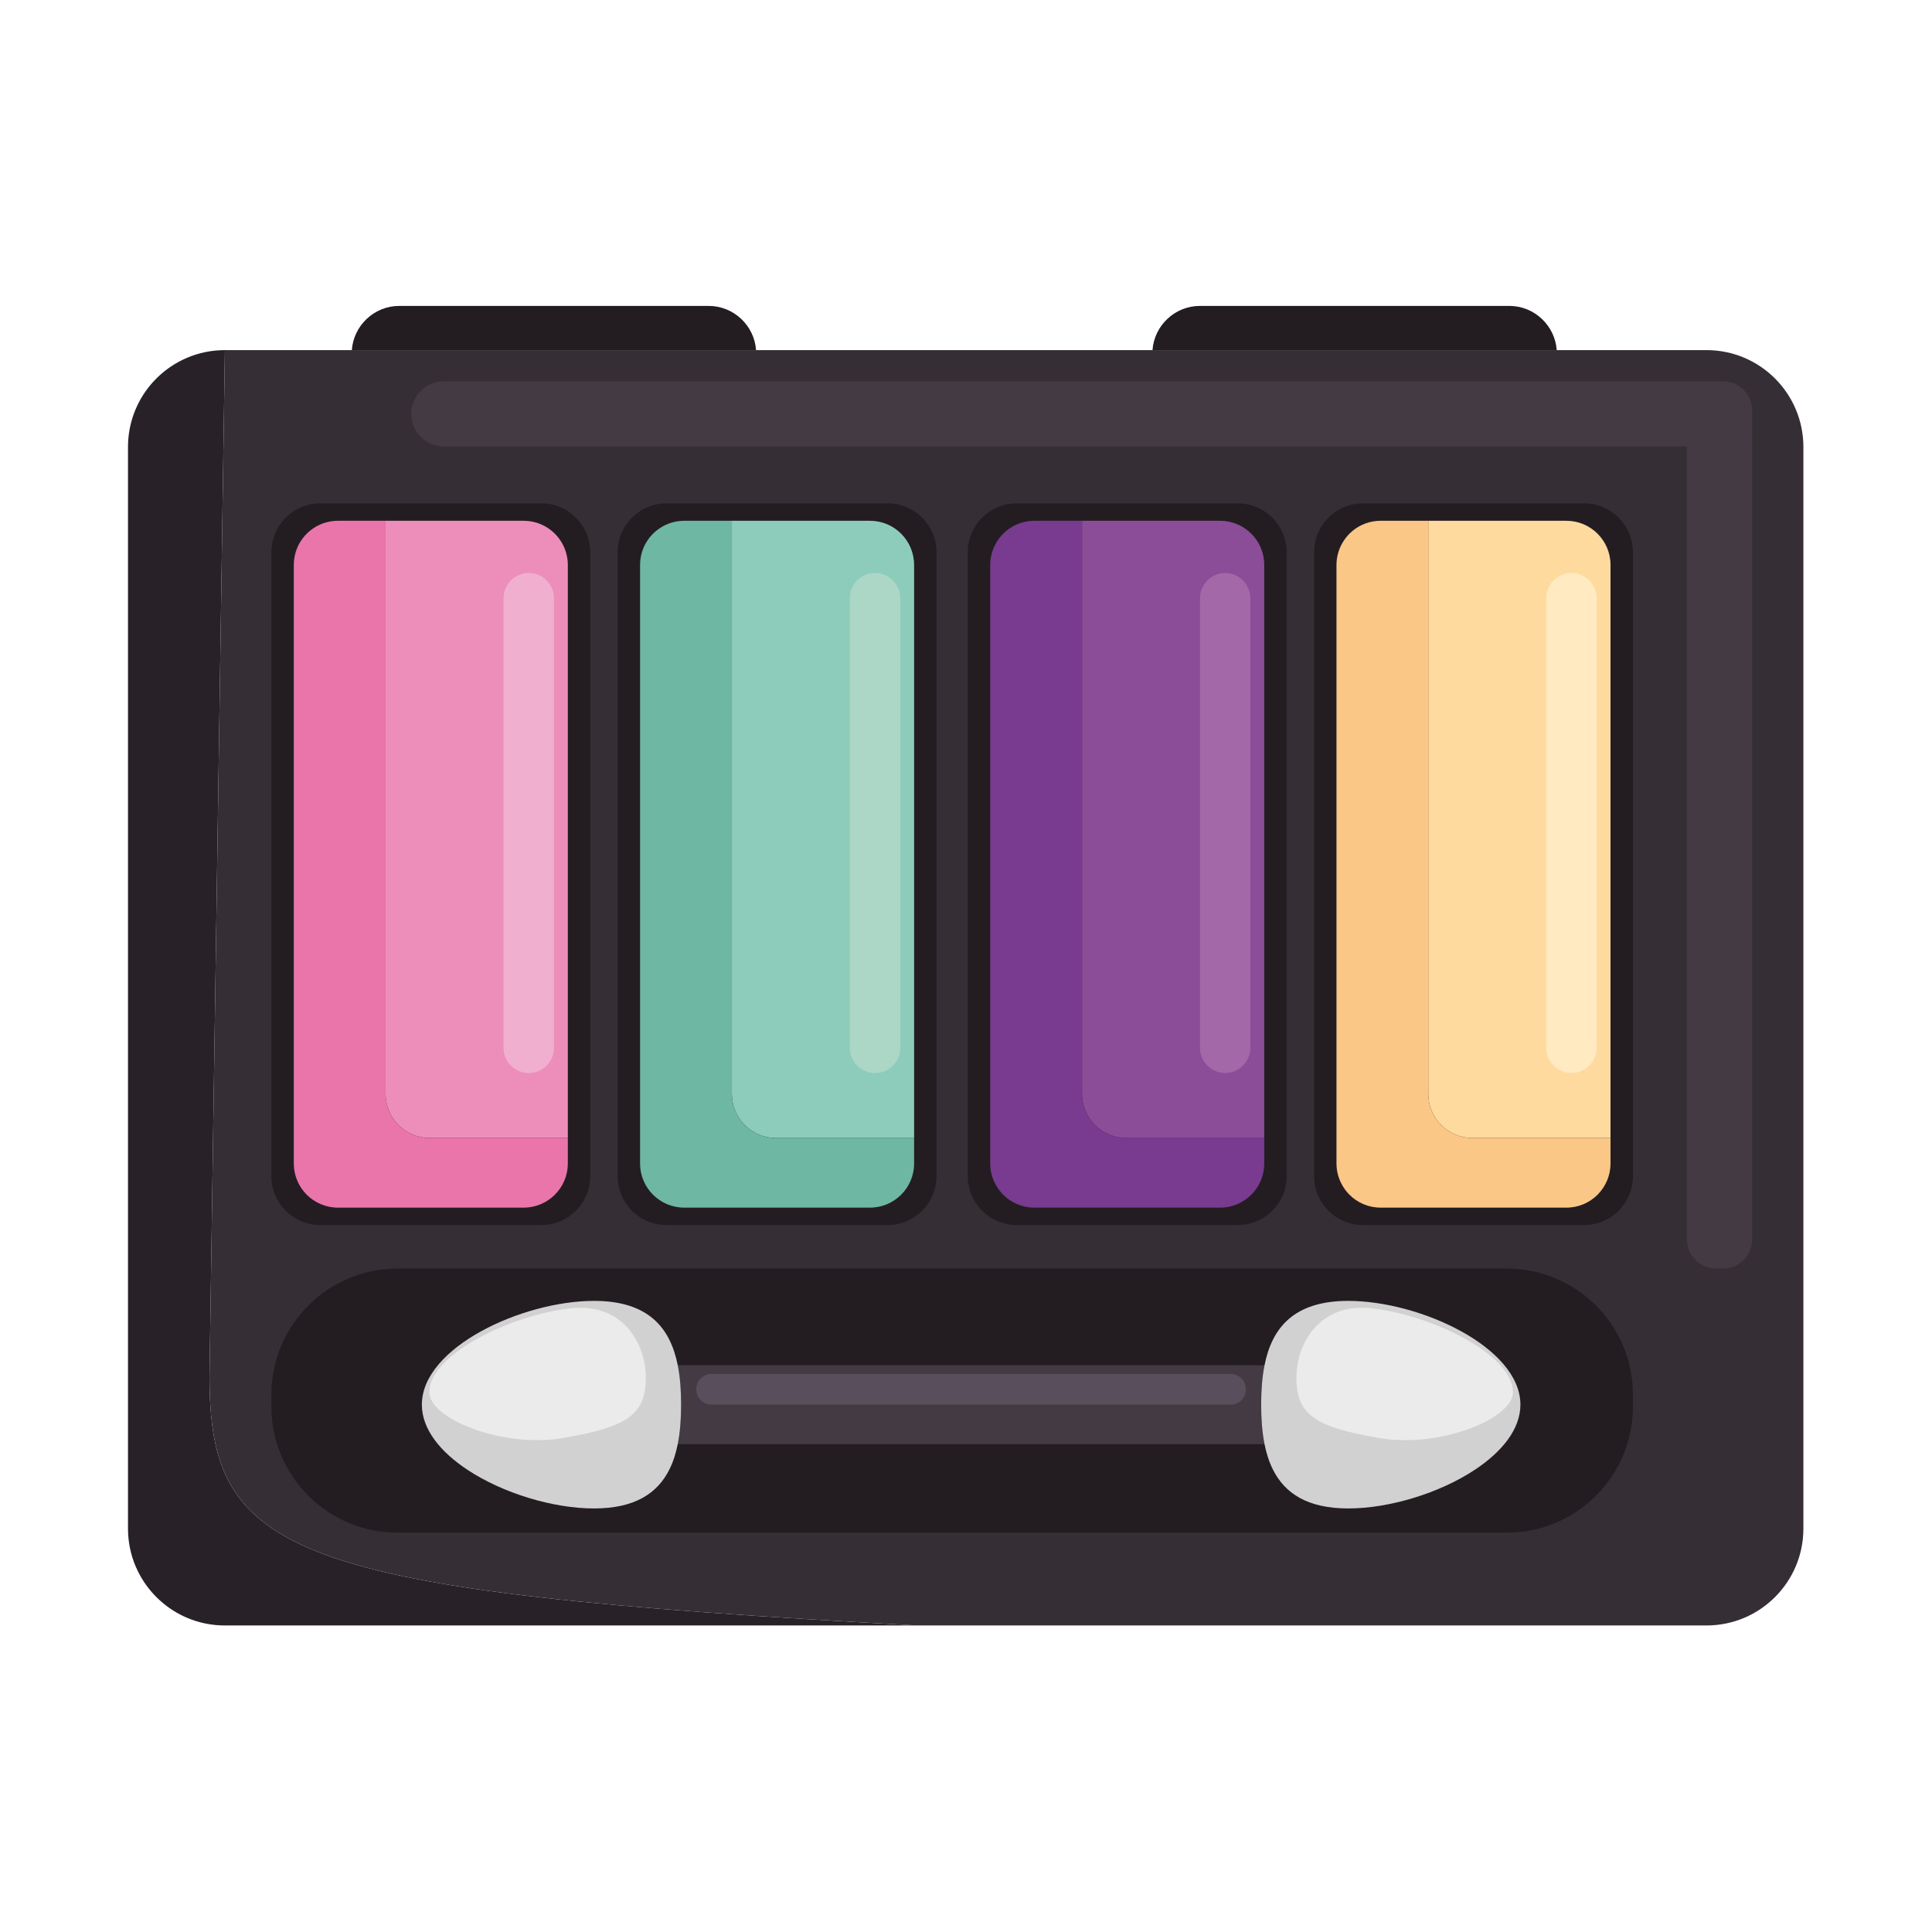
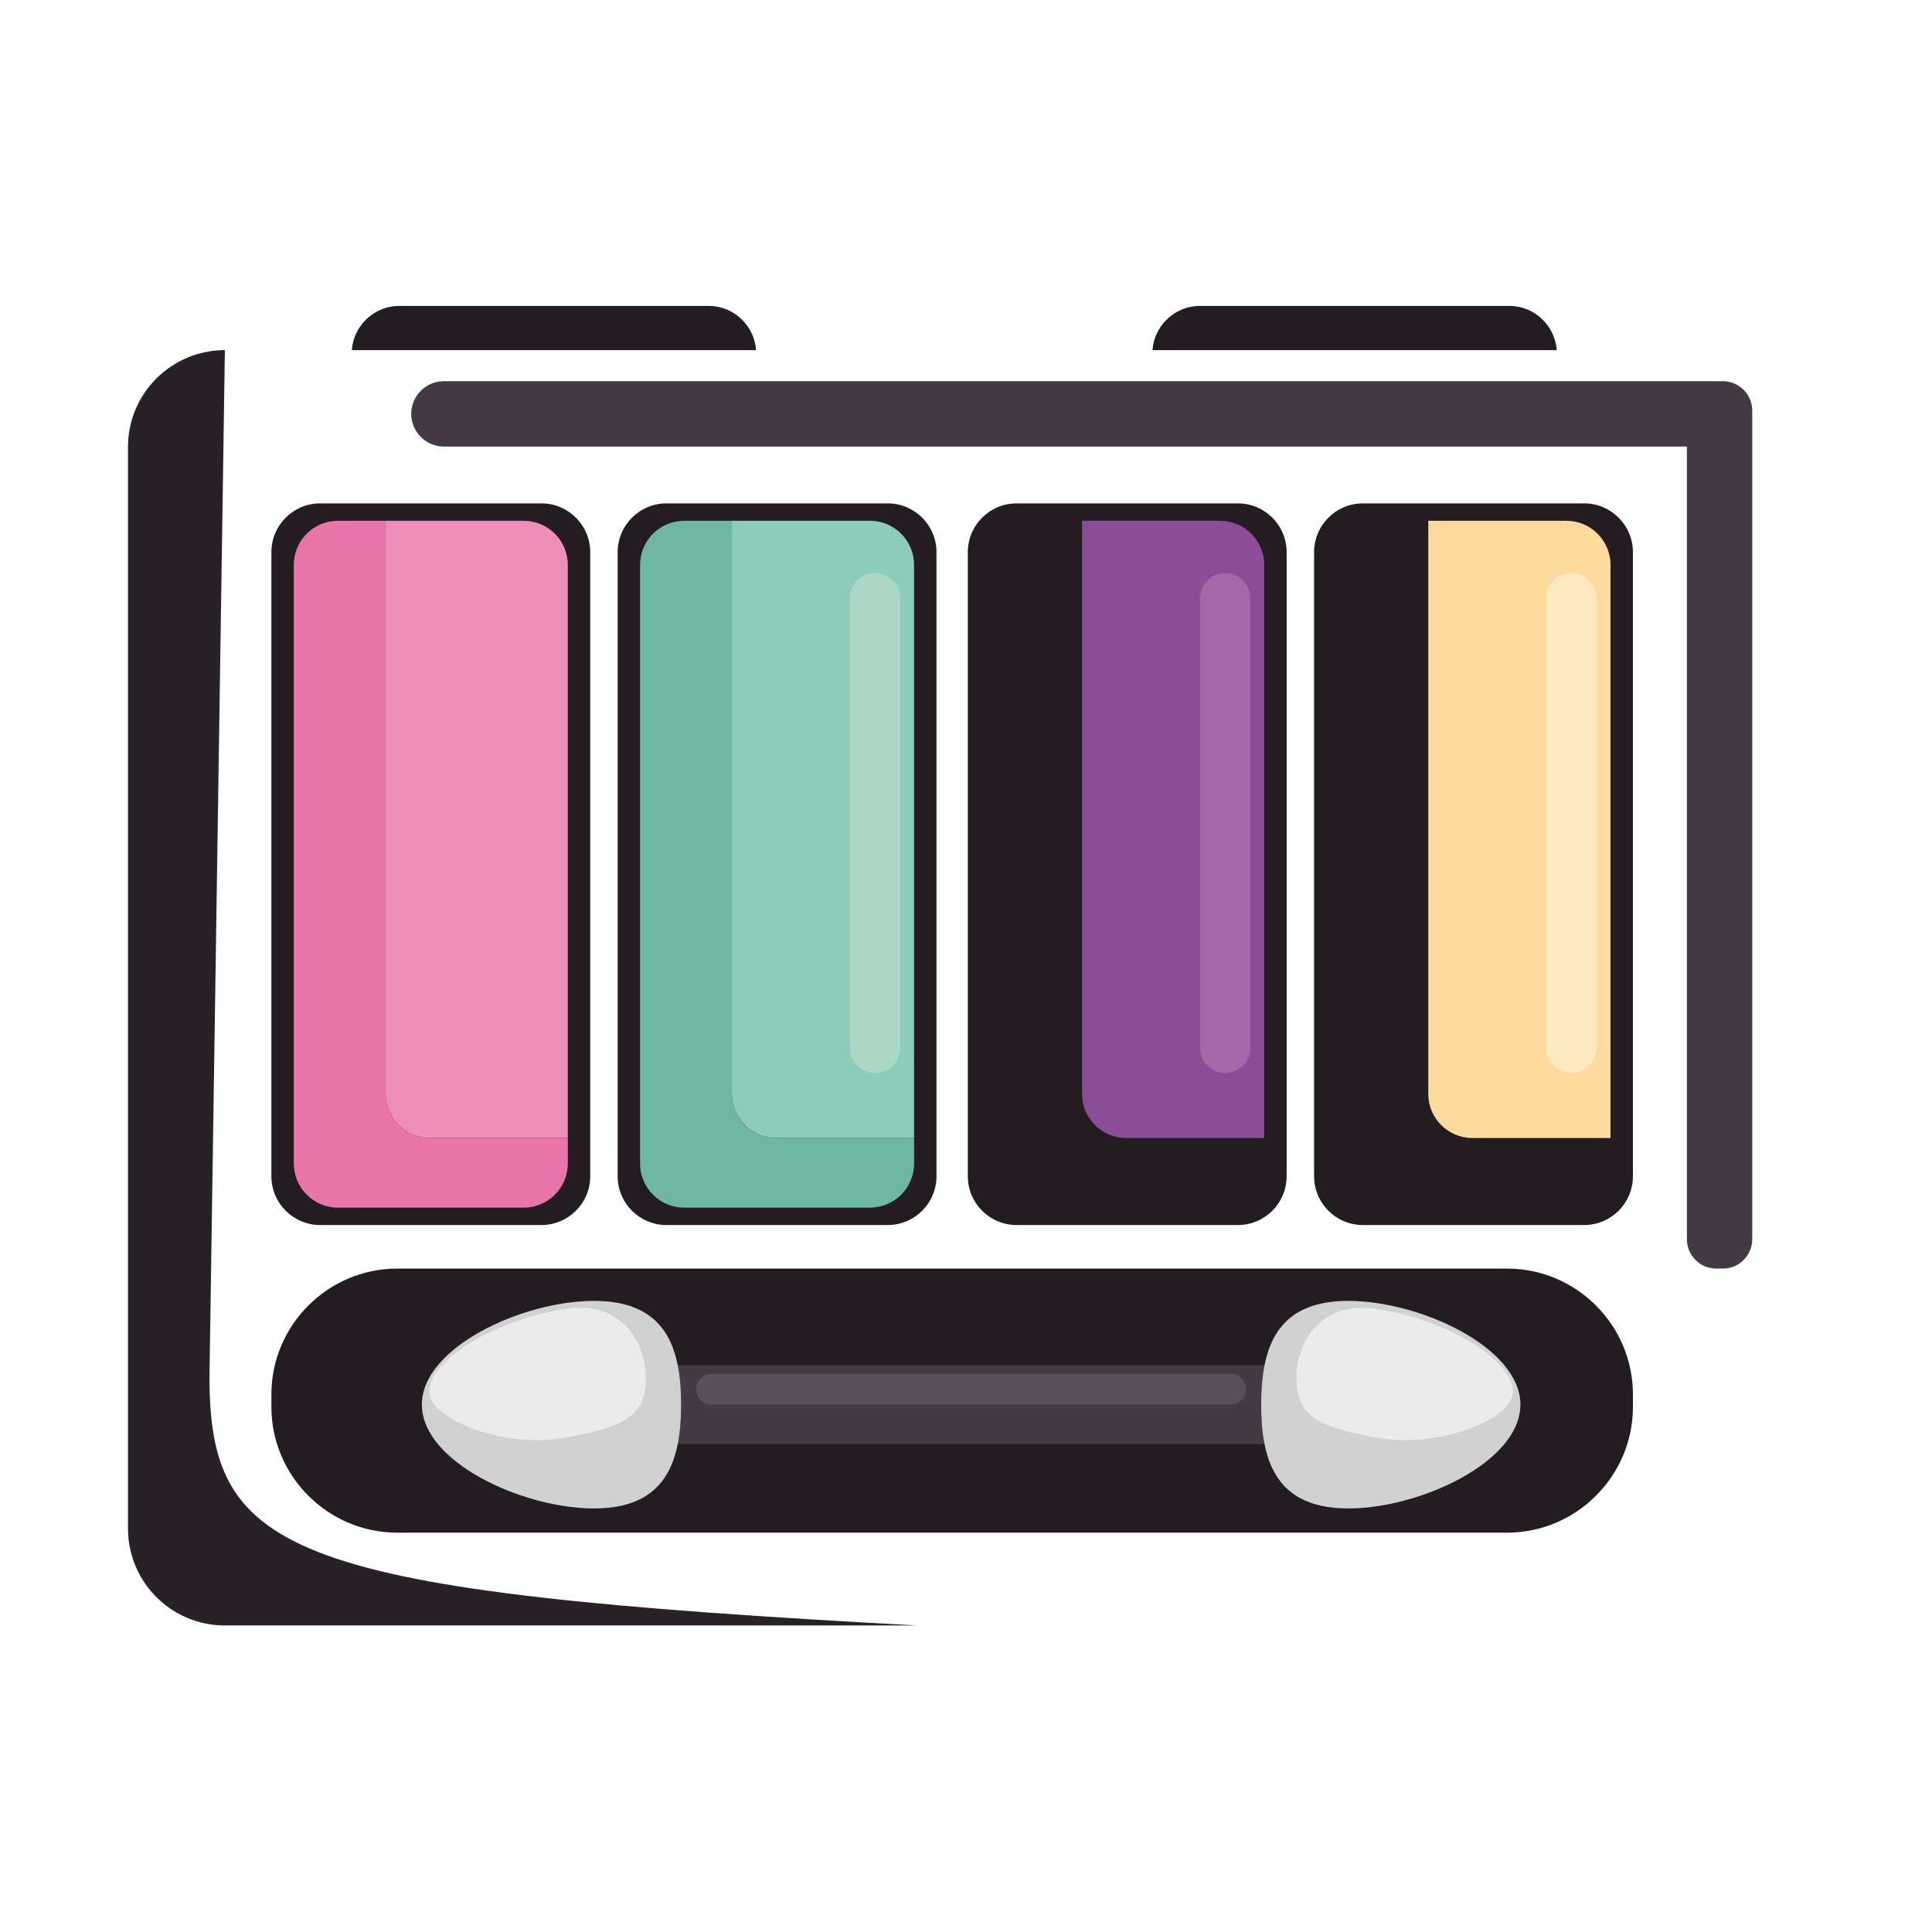
<svg xmlns="http://www.w3.org/2000/svg" id="Capa_1" x="0px" y="0px" viewBox="0 0 2122 2122" style="enable-background:new 0 0 2122 2122;" xml:space="preserve">
  <path style="fill:#282228;" d="M230.085,1511.553l16.916-1127.009c-14.694,0-28.693,2.978-41.425,8.364 c-6.367,2.693-12.416,5.987-18.078,9.812c-8.492,5.738-16.113,12.669-22.619,20.553c-15.182,18.397-24.302,41.981-24.302,67.696 v1187.929l0,0c0,14.695,2.977,28.693,8.363,41.426c6.731,15.915,17.225,29.852,30.365,40.696 c18.396,15.182,41.981,24.302,67.696,24.302h760.447C314.341,1748.073,230.085,1708.151,230.085,1511.553z" />
-   <path style="fill:#352E35;" d="M1874.319,384.543h-164.494h-443.989H830.422H386.434H247.001l-16.916,1127.009 c0,196.598,84.256,236.52,777.363,273.768l866.872,0c58.777,0,106.424-47.648,106.424-106.425V490.968 C1980.744,432.191,1933.096,384.543,1874.319,384.543z" />
  <path style="fill:#231D22;" d="M778.334,335.999H438.522c-27.493,0-50.15,21.523-52.088,48.545h443.988 C828.484,357.522,805.827,335.999,778.334,335.999z" />
  <path style="fill:#231D22;" d="M1657.736,335.999h-339.811c-27.493,0-50.15,21.523-52.089,48.545h443.989 C1707.887,357.522,1685.23,335.999,1657.736,335.999z" />
  <path style="fill:#231D22;" d="M1655.381,1393.36H436.206c-75.969,0-138.126,62.157-138.126,138.127v13.764 c0,75.969,62.157,138.127,138.126,138.127h1219.175c75.969,0,138.126-62.157,138.126-138.127v-13.764 C1793.508,1455.517,1731.351,1393.36,1655.381,1393.36z" />
  <path style="fill:#231D22;" d="M1739.877,552.881h-242.931c-29.619,0-53.631,24.011-53.631,53.631v685.373 c0,29.619,24.011,53.63,53.631,53.63h242.931c29.62,0,53.631-24.011,53.631-53.63V606.511 C1793.508,576.892,1769.496,552.881,1739.877,552.881z" />
  <path style="fill:#231D22;" d="M1116.623,1345.515h242.932c29.619,0,53.631-24.011,53.631-53.63V606.511 c0-29.619-24.011-53.631-53.631-53.631h-242.932c-29.619,0-53.631,24.011-53.631,53.631v685.373 C1062.993,1321.503,1087.004,1345.515,1116.623,1345.515z" />
  <path style="fill:#231D22;" d="M678.401,606.511v685.373c0,29.619,24.011,53.63,53.631,53.63h242.932 c29.619,0,53.631-24.011,53.631-53.63V606.511c0-29.619-24.011-53.631-53.631-53.631H732.032 C702.413,552.881,678.401,576.892,678.401,606.511z" />
  <path style="fill:#231D22;" d="M351.71,1345.515h242.932c29.619,0,53.63-24.011,53.63-53.63V606.511 c0-29.619-24.011-53.631-53.63-53.631H351.71c-29.619,0-53.631,24.011-53.631,53.631v685.373 C298.08,1321.503,322.091,1345.515,351.71,1345.515z" />
  <path style="fill:#ED8EBA;" d="M575.164,571.995H423.517v629.445c0,26.79,21.717,48.506,48.507,48.506h151.646V620.501 C623.671,593.712,601.954,571.995,575.164,571.995z" />
  <path style="fill:#EA75AB;" d="M472.024,1249.946c-26.79,0-48.507-21.717-48.507-48.506V571.995h-52.329 c-11.721,0-22.47,4.156-30.855,11.077c-7.187,5.931-12.636,13.893-15.471,23.005c-0.472,1.519-0.872,3.07-1.195,4.649 c-0.646,3.158-0.985,6.427-0.985,9.776v657.392c0,26.79,21.717,48.507,48.507,48.507h203.976c13.395,0,25.521-5.43,34.299-14.207 c0.1-0.1,0.186-0.213,0.285-0.314c8.602-8.753,13.922-20.743,13.922-33.986v-27.948H472.024z" />
-   <path style="fill:#F1AFD0;" d="M580.748,629.336L580.748,629.336c-15.225,0-27.681,12.456-27.681,27.681v493.865 c0,15.224,12.457,27.681,27.681,27.681h0.001c15.224,0,27.68-12.456,27.68-27.681V657.016 C608.428,641.792,595.972,629.336,580.748,629.336z" />
  <path style="fill:#8DCCBB;" d="M955.487,571.995H803.839v629.445c0,26.79,21.718,48.506,48.507,48.506h151.647V620.501 C1003.993,593.712,982.276,571.995,955.487,571.995z" />
  <path style="fill:#6EB7A2;" d="M852.346,1249.946c-26.789,0-48.507-21.717-48.507-48.506V571.995h-52.328 c-11.721,0-22.471,4.156-30.856,11.077c-7.187,5.931-12.636,13.893-15.471,23.005c-0.473,1.519-0.872,3.07-1.195,4.649 c-0.646,3.158-0.985,6.427-0.985,9.776v657.392c0,26.79,21.717,48.507,48.507,48.507h203.976c26.789,0,48.506-21.717,48.506-48.507 v-27.948H852.346z" />
  <path style="fill:#ACD7C6;" d="M961.07,629.336c-15.224,0-27.681,12.456-27.681,27.681v493.865 c0,15.224,12.456,27.681,27.681,27.681c15.224,0,27.681-12.456,27.681-27.681V657.016 C988.75,641.792,976.294,629.336,961.07,629.336z" />
  <path style="fill:#8B4C98;" d="M1340.078,571.995h-151.647v629.445c0,26.79,21.717,48.506,48.506,48.506h151.648V620.501 C1388.584,593.712,1366.867,571.995,1340.078,571.995z" />
-   <path style="fill:#783B8F;" d="M1236.937,1249.946c-26.789,0-48.506-21.717-48.506-48.506V571.995h-52.329 c-11.72,0-22.47,4.156-30.855,11.077c-1.198,0.988-2.347,2.034-3.444,3.131c-0.1,0.1-0.186,0.213-0.285,0.314 c-2.737,2.785-5.109,5.916-7.114,9.295c-4.297,7.24-6.808,15.662-6.808,24.691v657.392c0,9.029,2.511,17.452,6.808,24.691 c2.005,3.378,4.377,6.51,7.114,9.295c0.099,0.101,0.185,0.214,0.285,0.314c8.778,8.778,20.905,14.207,34.299,14.207h203.977 c13.395,0,25.521-5.43,34.299-14.207c0.1-0.1,0.186-0.213,0.285-0.314c8.603-8.753,13.922-20.743,13.922-33.986v-27.948H1236.937z" />
  <path style="fill:#A268A8;" d="M1345.661,629.336c-15.224,0-27.68,12.456-27.68,27.681v493.865c0,15.224,12.456,27.681,27.68,27.681 c15.224,0,27.681-12.456,27.681-27.681V657.016C1373.341,641.792,1360.885,629.336,1345.661,629.336z" />
  <path style="fill:#FEDA9F;" d="M1720.399,571.995h-151.647v629.445c0,26.79,21.717,48.506,48.506,48.506h151.647V620.501 C1768.906,593.712,1747.189,571.995,1720.399,571.995z" />
-   <path style="fill:#FBC786;" d="M1617.259,1249.946c-26.79,0-48.506-21.717-48.506-48.506V571.995h-52.329 c-11.72,0-22.47,4.156-30.855,11.077c-1.198,0.988-2.348,2.034-3.445,3.131c-0.1,0.1-0.186,0.213-0.285,0.314 c-2.737,2.785-5.109,5.916-7.114,9.295c-4.297,7.24-6.808,15.662-6.808,24.691v657.392c0,9.029,2.511,17.452,6.808,24.691 c2.005,3.378,4.377,6.51,7.114,9.295c0.099,0.101,0.186,0.214,0.285,0.314c8.778,8.778,20.905,14.207,34.3,14.207H1720.4 c13.395,0,25.521-5.43,34.299-14.207c0.1-0.1,0.186-0.213,0.285-0.314c8.602-8.753,13.922-20.743,13.922-33.986v-27.948H1617.259z" />
  <path style="fill:#FFEAC1;" d="M1725.983,629.336c-15.225,0-27.681,12.456-27.681,27.681v493.865 c0,15.224,12.456,27.681,27.681,27.681c15.224,0,27.68-12.456,27.68-27.681V657.016 C1753.663,641.792,1741.207,629.336,1725.983,629.336z" />
  <path style="fill:#433A44;" d="M1892.331,418.695h-3.645h-3.644H487.535c-19.738,0-35.887,16.148-35.887,35.887 s16.148,35.887,35.887,35.887h1365.265v870.649c0,17.733,14.51,32.242,32.242,32.242h7.289c17.734,0,32.242-14.509,32.242-32.242 V450.937C1924.573,433.204,1910.064,418.695,1892.331,418.695z" />
  <path style="fill:#433A44;" d="M744.399,1499.488c2.668,13.358,3.692,27.978,3.692,43.316c0,15.338-1.025,29.959-3.692,43.316 h644.485c-2.667-13.357-3.692-27.978-3.692-43.316c0-15.338,1.025-29.959,3.692-43.316H744.399z" />
  <path style="fill:#594E5B;" d="M1351.763,1509.068H781.371c-9.154,0-16.574,7.421-16.574,16.574v0.588 c0,9.154,7.42,16.574,16.574,16.574h570.392c9.154,0,16.574-7.42,16.574-16.574v-0.588 C1368.338,1516.489,1360.917,1509.068,1351.763,1509.068z" />
  <path style="fill:#D1D1D1;" d="M652.418,1428.814c-78.629,0-189.069,51.035-189.069,113.99c0,27.008,20.355,51.807,49.776,71.338 c39.157,25.997,94.396,42.652,139.293,42.652c44.897,0,69.694-16.655,82.725-42.652c4.231-8.439,7.226-17.859,9.256-28.022 c2.668-13.357,3.692-27.978,3.692-43.316c0-15.338-1.025-29.959-3.692-43.316C736.117,1458.02,711.891,1428.814,652.418,1428.814z" />
  <path style="fill:#D1D1D1;" d="M1480.865,1428.814c-59.473,0-83.699,29.206-91.981,70.674c-2.667,13.358-3.692,27.978-3.692,43.316 c0,15.338,1.025,29.959,3.692,43.316c2.03,10.163,5.025,19.583,9.256,28.022c13.031,25.997,37.828,42.652,82.725,42.652 c44.897,0,100.135-16.655,139.293-42.652c29.421-19.531,49.776-44.33,49.776-71.338 C1669.934,1479.849,1559.495,1428.814,1480.865,1428.814z" />
  <path style="fill:#EBEBEB;" d="M628.5,1436.793c-65.974,6.672-156.944,50.514-156.944,92.36c0,29.461,81.454,61.654,146.694,50.338 c67.199-11.657,91.118-23.855,91.118-65.702C709.367,1471.944,680.893,1431.495,628.5,1436.793z" />
  <path style="fill:#EBEBEB;" d="M1504.783,1436.793c-52.392-5.298-80.867,35.151-80.867,76.996c0,41.846,23.918,54.045,91.118,65.702 c65.239,11.317,146.693-20.877,146.693-50.338C1661.727,1487.307,1570.758,1443.466,1504.783,1436.793z" />
</svg>